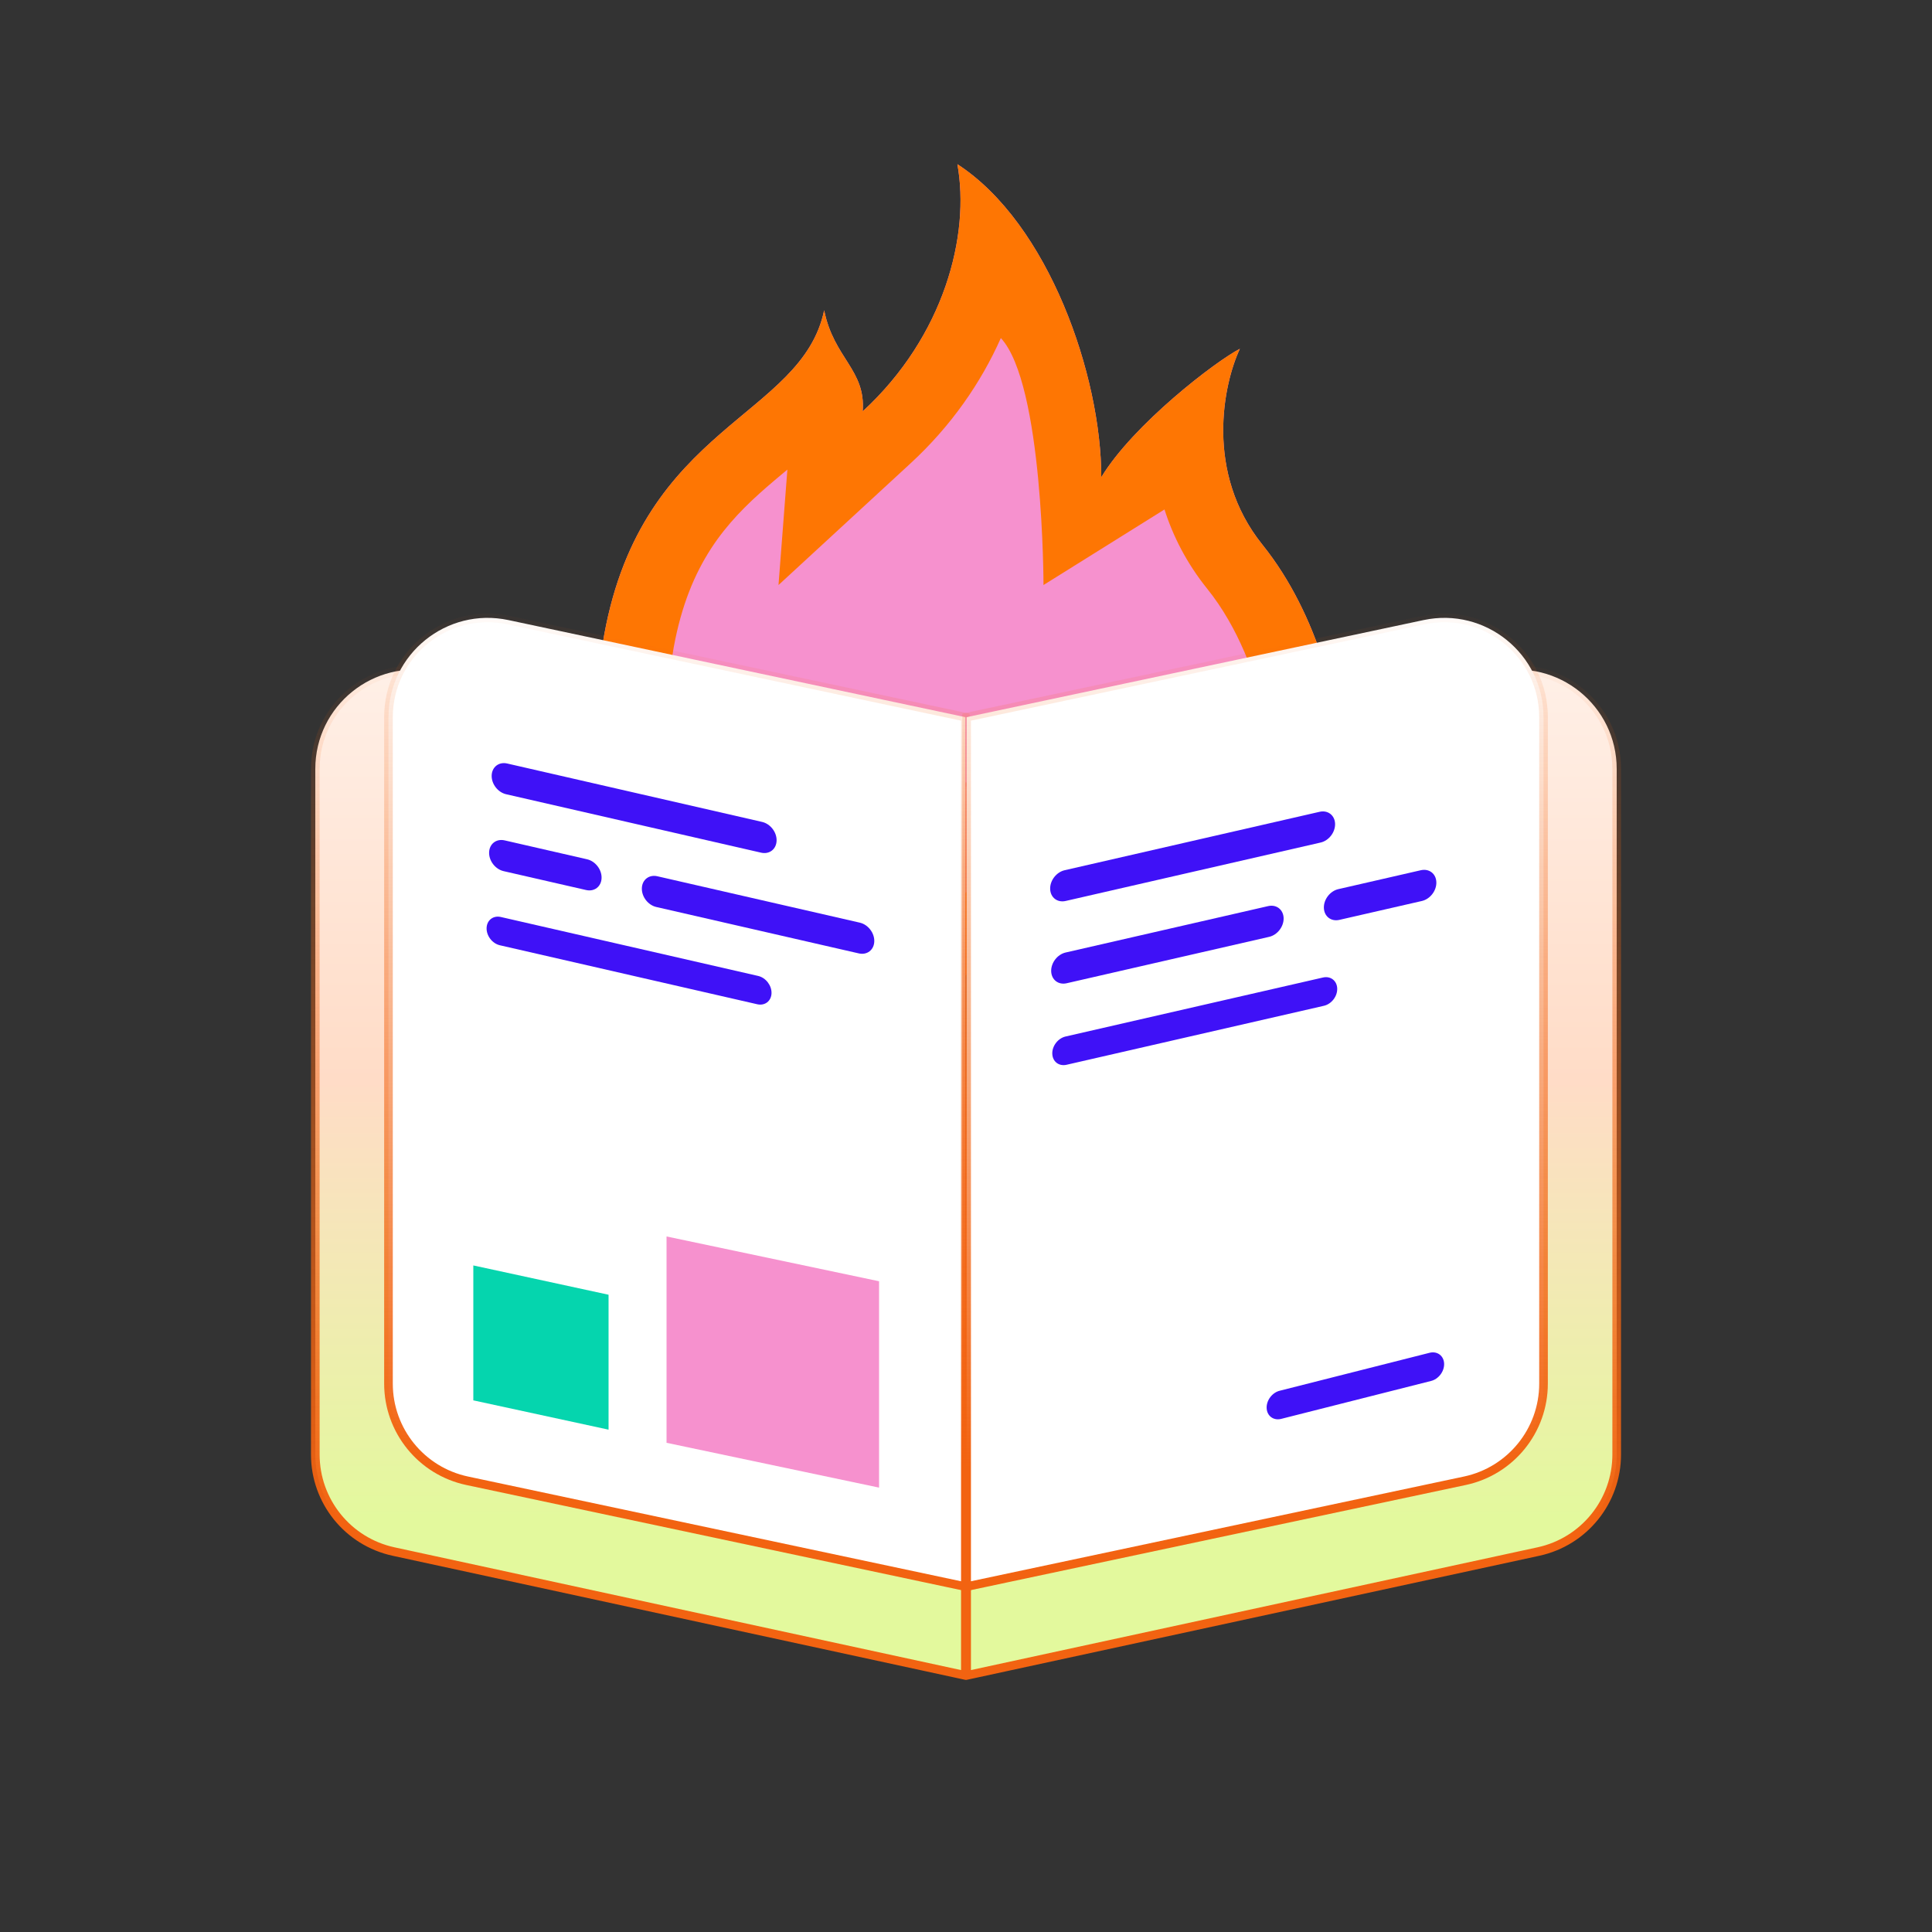
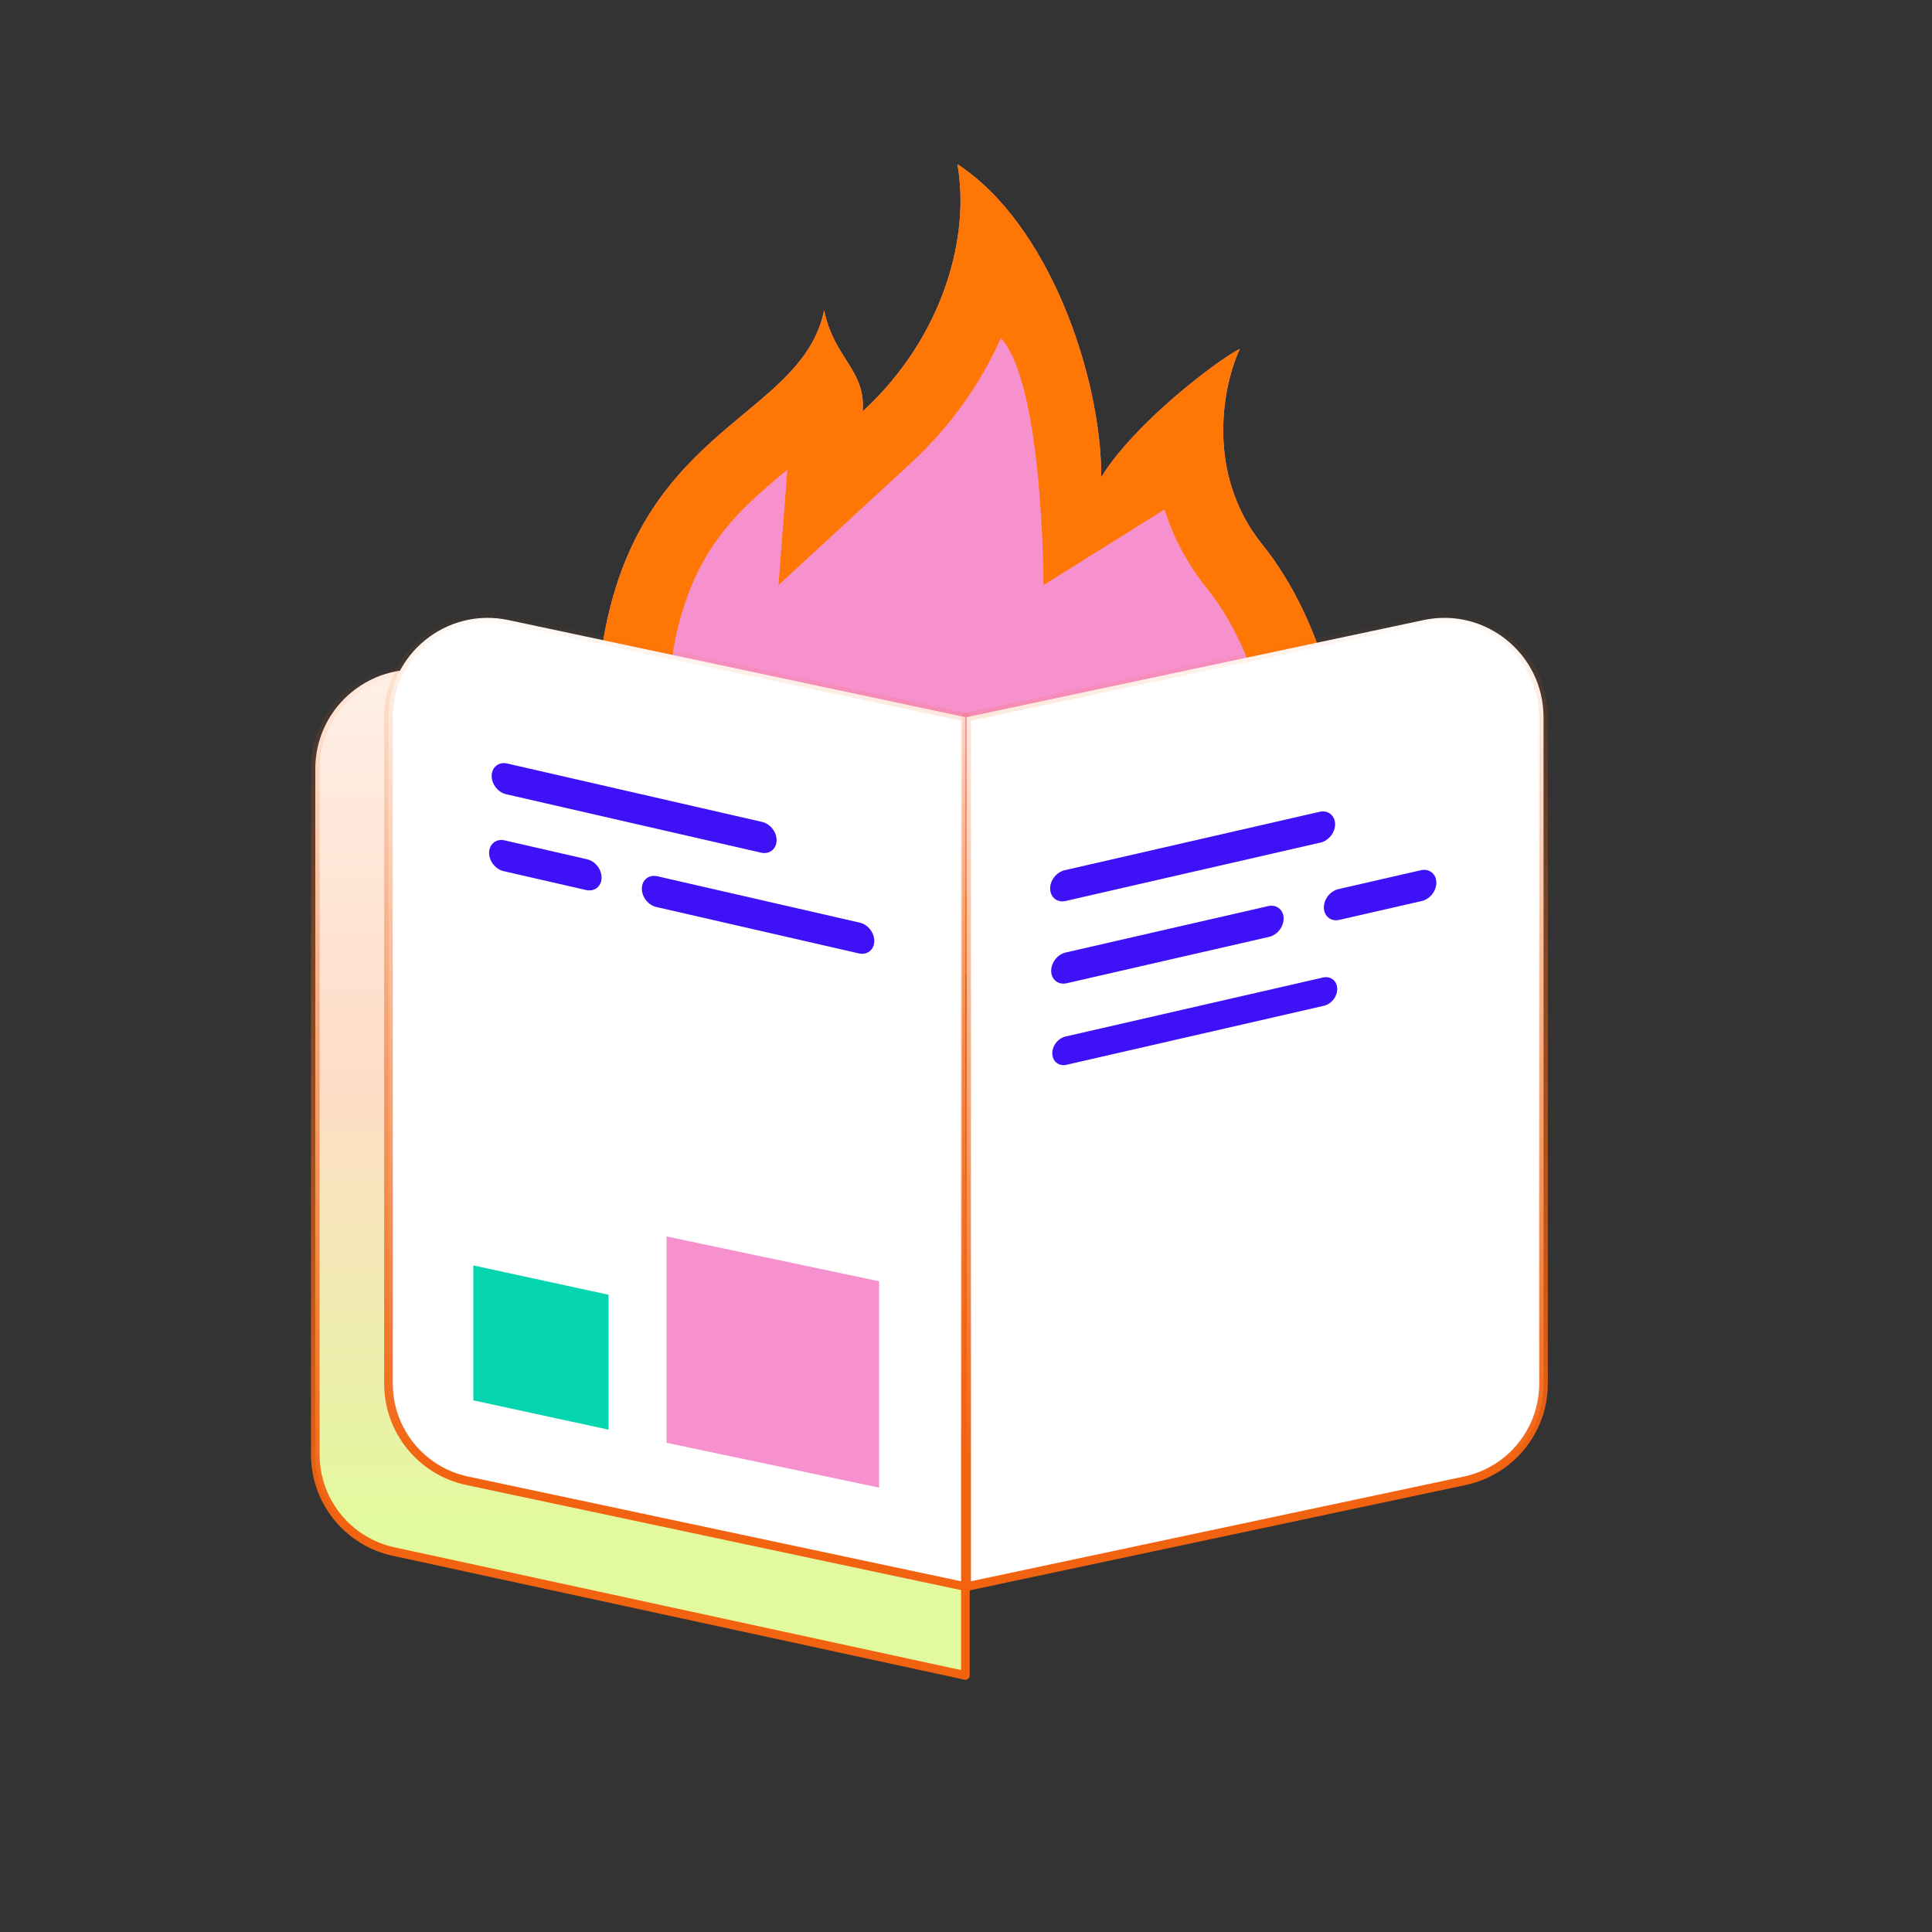
<svg xmlns="http://www.w3.org/2000/svg" width="80" height="80" viewBox="0 0 80 80" fill="none">
  <rect x="0" y="0" width="80" height="80" fill="#333333" stroke="none" />
  <path d="M25.021 26.274C23.213 36.376 32.864 40.719 37.915 41.627L55.528 30.993C55.44 29.42 54.664 25.529 52.272 22.552C49.879 19.574 50.654 15.905 51.341 14.443C50.344 14.953 46.931 17.567 45.602 19.76C45.602 15.573 43.432 9.259 39.643 6.8C40.175 9.724 39.112 13.912 35.722 17.035C35.855 15.307 34.526 14.842 34.127 12.848C33.196 17.301 26.616 17.567 25.021 26.274Z" fill="#F691CE" />
  <path d="M39.644 6.8C43.432 9.259 45.602 15.573 45.602 19.76C46.931 17.567 50.344 14.953 51.341 14.443C50.654 15.905 49.879 19.574 52.272 22.552C54.664 25.529 55.44 29.42 55.528 30.993L37.915 41.627C32.864 40.719 23.213 36.376 25.021 26.274C26.616 17.567 33.197 17.301 34.127 12.848C34.526 14.842 35.855 15.307 35.722 17.035C39.112 13.912 40.175 9.724 39.644 6.8ZM41.443 13.998C40.623 15.843 39.388 17.634 37.704 19.186L32.236 24.225L32.604 19.445C32.284 19.712 31.988 19.958 31.747 20.169C30.087 21.617 28.537 23.315 27.898 26.801C27.21 30.668 28.641 33.292 30.82 35.196C32.788 36.915 35.35 37.997 37.4 38.522L52.345 29.499C51.998 28.004 51.282 25.989 49.992 24.384C49.136 23.319 48.571 22.202 48.219 21.096L43.209 24.225C43.209 24.225 43.209 15.905 41.443 13.998Z" fill="#FE7603" />
  <path d="M39.974 69.376L16.296 64.246C14.405 63.836 13.056 62.163 13.056 60.228L13.056 31.84C13.056 29.219 15.476 27.266 18.038 27.822L39.974 32.575L39.974 69.376Z" fill="url(#paint0_linear_2061_8778)" stroke="url(#paint1_linear_2061_8778)" stroke-width="0.358" stroke-linejoin="round" />
-   <path d="M40.026 69.376L63.704 64.246C65.595 63.836 66.944 62.163 66.944 60.228L66.944 31.84C66.944 29.219 64.524 27.266 61.962 27.822L40.026 32.575L40.026 69.376Z" fill="url(#paint2_linear_2061_8778)" stroke="url(#paint3_linear_2061_8778)" stroke-width="0.358" stroke-linejoin="round" />
  <path d="M39.974 65.698L19.343 61.315C17.444 60.911 16.086 59.234 16.086 57.293L16.086 29.697C16.086 27.082 18.495 25.132 21.053 25.676L39.974 29.696L39.974 65.698Z" fill="white" stroke="url(#paint4_linear_2061_8778)" stroke-width="0.358" />
  <path d="M20.359 32.109C20.371 31.758 20.658 31.536 21.001 31.615L31.557 34.034C31.9 34.113 32.169 34.461 32.157 34.813C32.145 35.165 31.858 35.386 31.515 35.307L20.959 32.888C20.616 32.81 20.347 32.461 20.359 32.109Z" fill="#3F11F7" />
  <path d="M26.578 36.778C26.589 36.427 26.877 36.205 27.22 36.284L35.602 38.205C35.945 38.283 36.214 38.632 36.202 38.984C36.19 39.336 35.903 39.557 35.56 39.478L27.177 37.557C26.834 37.479 26.566 37.13 26.578 36.778Z" fill="#3F11F7" />
  <path d="M20.253 35.293C20.265 34.941 20.552 34.72 20.895 34.798L24.31 35.581C24.653 35.66 24.922 36.008 24.91 36.36C24.898 36.712 24.611 36.933 24.268 36.854L20.853 36.072C20.51 35.993 20.241 35.644 20.253 35.293Z" fill="#3F11F7" />
-   <path d="M20.149 38.425C20.16 38.102 20.424 37.898 20.74 37.971L31.395 40.412C31.71 40.485 31.957 40.806 31.947 41.129C31.936 41.453 31.671 41.656 31.356 41.584L20.701 39.142C20.385 39.07 20.138 38.749 20.149 38.425Z" fill="#3F11F7" />
  <path d="M40.026 65.698L60.657 61.315C62.556 60.911 63.914 59.234 63.914 57.293L63.914 29.697C63.914 27.082 61.505 25.132 58.947 25.676L40.026 29.696L40.026 65.698Z" fill="white" stroke="url(#paint5_linear_2061_8778)" stroke-width="0.358" />
  <path d="M55.283 34.109C55.271 33.758 54.983 33.536 54.641 33.615L44.085 36.034C43.742 36.113 43.473 36.461 43.485 36.813C43.496 37.165 43.784 37.386 44.127 37.307L54.683 34.888C55.026 34.81 55.294 34.461 55.283 34.109Z" fill="#3F11F7" />
  <path d="M53.152 38.014C53.14 37.662 52.853 37.441 52.51 37.52L44.127 39.441C43.784 39.519 43.516 39.868 43.527 40.22C43.539 40.571 43.826 40.793 44.169 40.714L52.552 38.793C52.895 38.715 53.163 38.366 53.152 38.014Z" fill="#3F11F7" />
  <path d="M59.476 36.529C59.465 36.177 59.177 35.956 58.834 36.034L55.419 36.817C55.076 36.895 54.807 37.244 54.819 37.596C54.831 37.947 55.118 38.169 55.461 38.09L58.877 37.308C59.219 37.229 59.488 36.88 59.476 36.529Z" fill="#3F11F7" />
  <path d="M55.371 40.931C55.36 40.608 55.096 40.404 54.78 40.477L44.125 42.919C43.809 42.991 43.562 43.312 43.573 43.635C43.584 43.959 43.848 44.162 44.164 44.09L54.819 41.648C55.135 41.576 55.382 41.255 55.371 40.931Z" fill="#3F11F7" />
-   <path d="M59.798 56.468C59.788 56.145 59.523 55.941 59.208 56.013L53 57.585C52.685 57.657 52.438 57.978 52.449 58.301C52.459 58.625 52.724 58.828 53.039 58.756L59.247 57.185C59.562 57.112 59.809 56.791 59.798 56.468Z" fill="#3F11F7" />
  <path d="M36.4 53.054L36.4 61.599L27.6 59.743L27.6 51.199L36.4 53.054Z" fill="#F691CE" />
-   <path d="M25.199 53.612L25.199 59.199L19.599 57.986L19.599 52.399L25.199 53.612Z" fill="#05D5AE" />
+   <path d="M25.199 53.612L25.199 59.199L19.599 57.986L19.599 52.399Z" fill="#05D5AE" />
  <defs>
    <linearGradient id="paint0_linear_2061_8778" x1="30.038" y1="26.521" x2="30.038" y2="62.889" gradientUnits="userSpaceOnUse">
      <stop stop-color="#FFF1E9" />
      <stop offset="0.5" stop-color="#FFDCC7" />
      <stop offset="1" stop-color="#E3F99D" />
    </linearGradient>
    <linearGradient id="paint1_linear_2061_8778" x1="26.515" y1="26.521" x2="26.514" y2="62.889" gradientUnits="userSpaceOnUse">
      <stop stop-color="#F26311" stop-opacity="0" />
      <stop offset="1" stop-color="#F26311" />
    </linearGradient>
    <linearGradient id="paint2_linear_2061_8778" x1="49.962" y1="26.521" x2="49.962" y2="62.889" gradientUnits="userSpaceOnUse">
      <stop stop-color="#FFF1E9" />
      <stop offset="0.5" stop-color="#FFDCC7" />
      <stop offset="1" stop-color="#E3F99D" />
    </linearGradient>
    <linearGradient id="paint3_linear_2061_8778" x1="53.486" y1="26.521" x2="53.486" y2="62.889" gradientUnits="userSpaceOnUse">
      <stop stop-color="#F26311" stop-opacity="0" />
      <stop offset="1" stop-color="#F26311" />
    </linearGradient>
    <linearGradient id="paint4_linear_2061_8778" x1="29.697" y1="24.399" x2="29.697" y2="60.767" gradientUnits="userSpaceOnUse">
      <stop stop-color="#F26311" stop-opacity="0" />
      <stop offset="1" stop-color="#F26311" />
    </linearGradient>
    <linearGradient id="paint5_linear_2061_8778" x1="50.303" y1="24.399" x2="50.303" y2="60.767" gradientUnits="userSpaceOnUse">
      <stop stop-color="#F26311" stop-opacity="0" />
      <stop offset="1" stop-color="#F26311" />
    </linearGradient>
  </defs>
</svg>